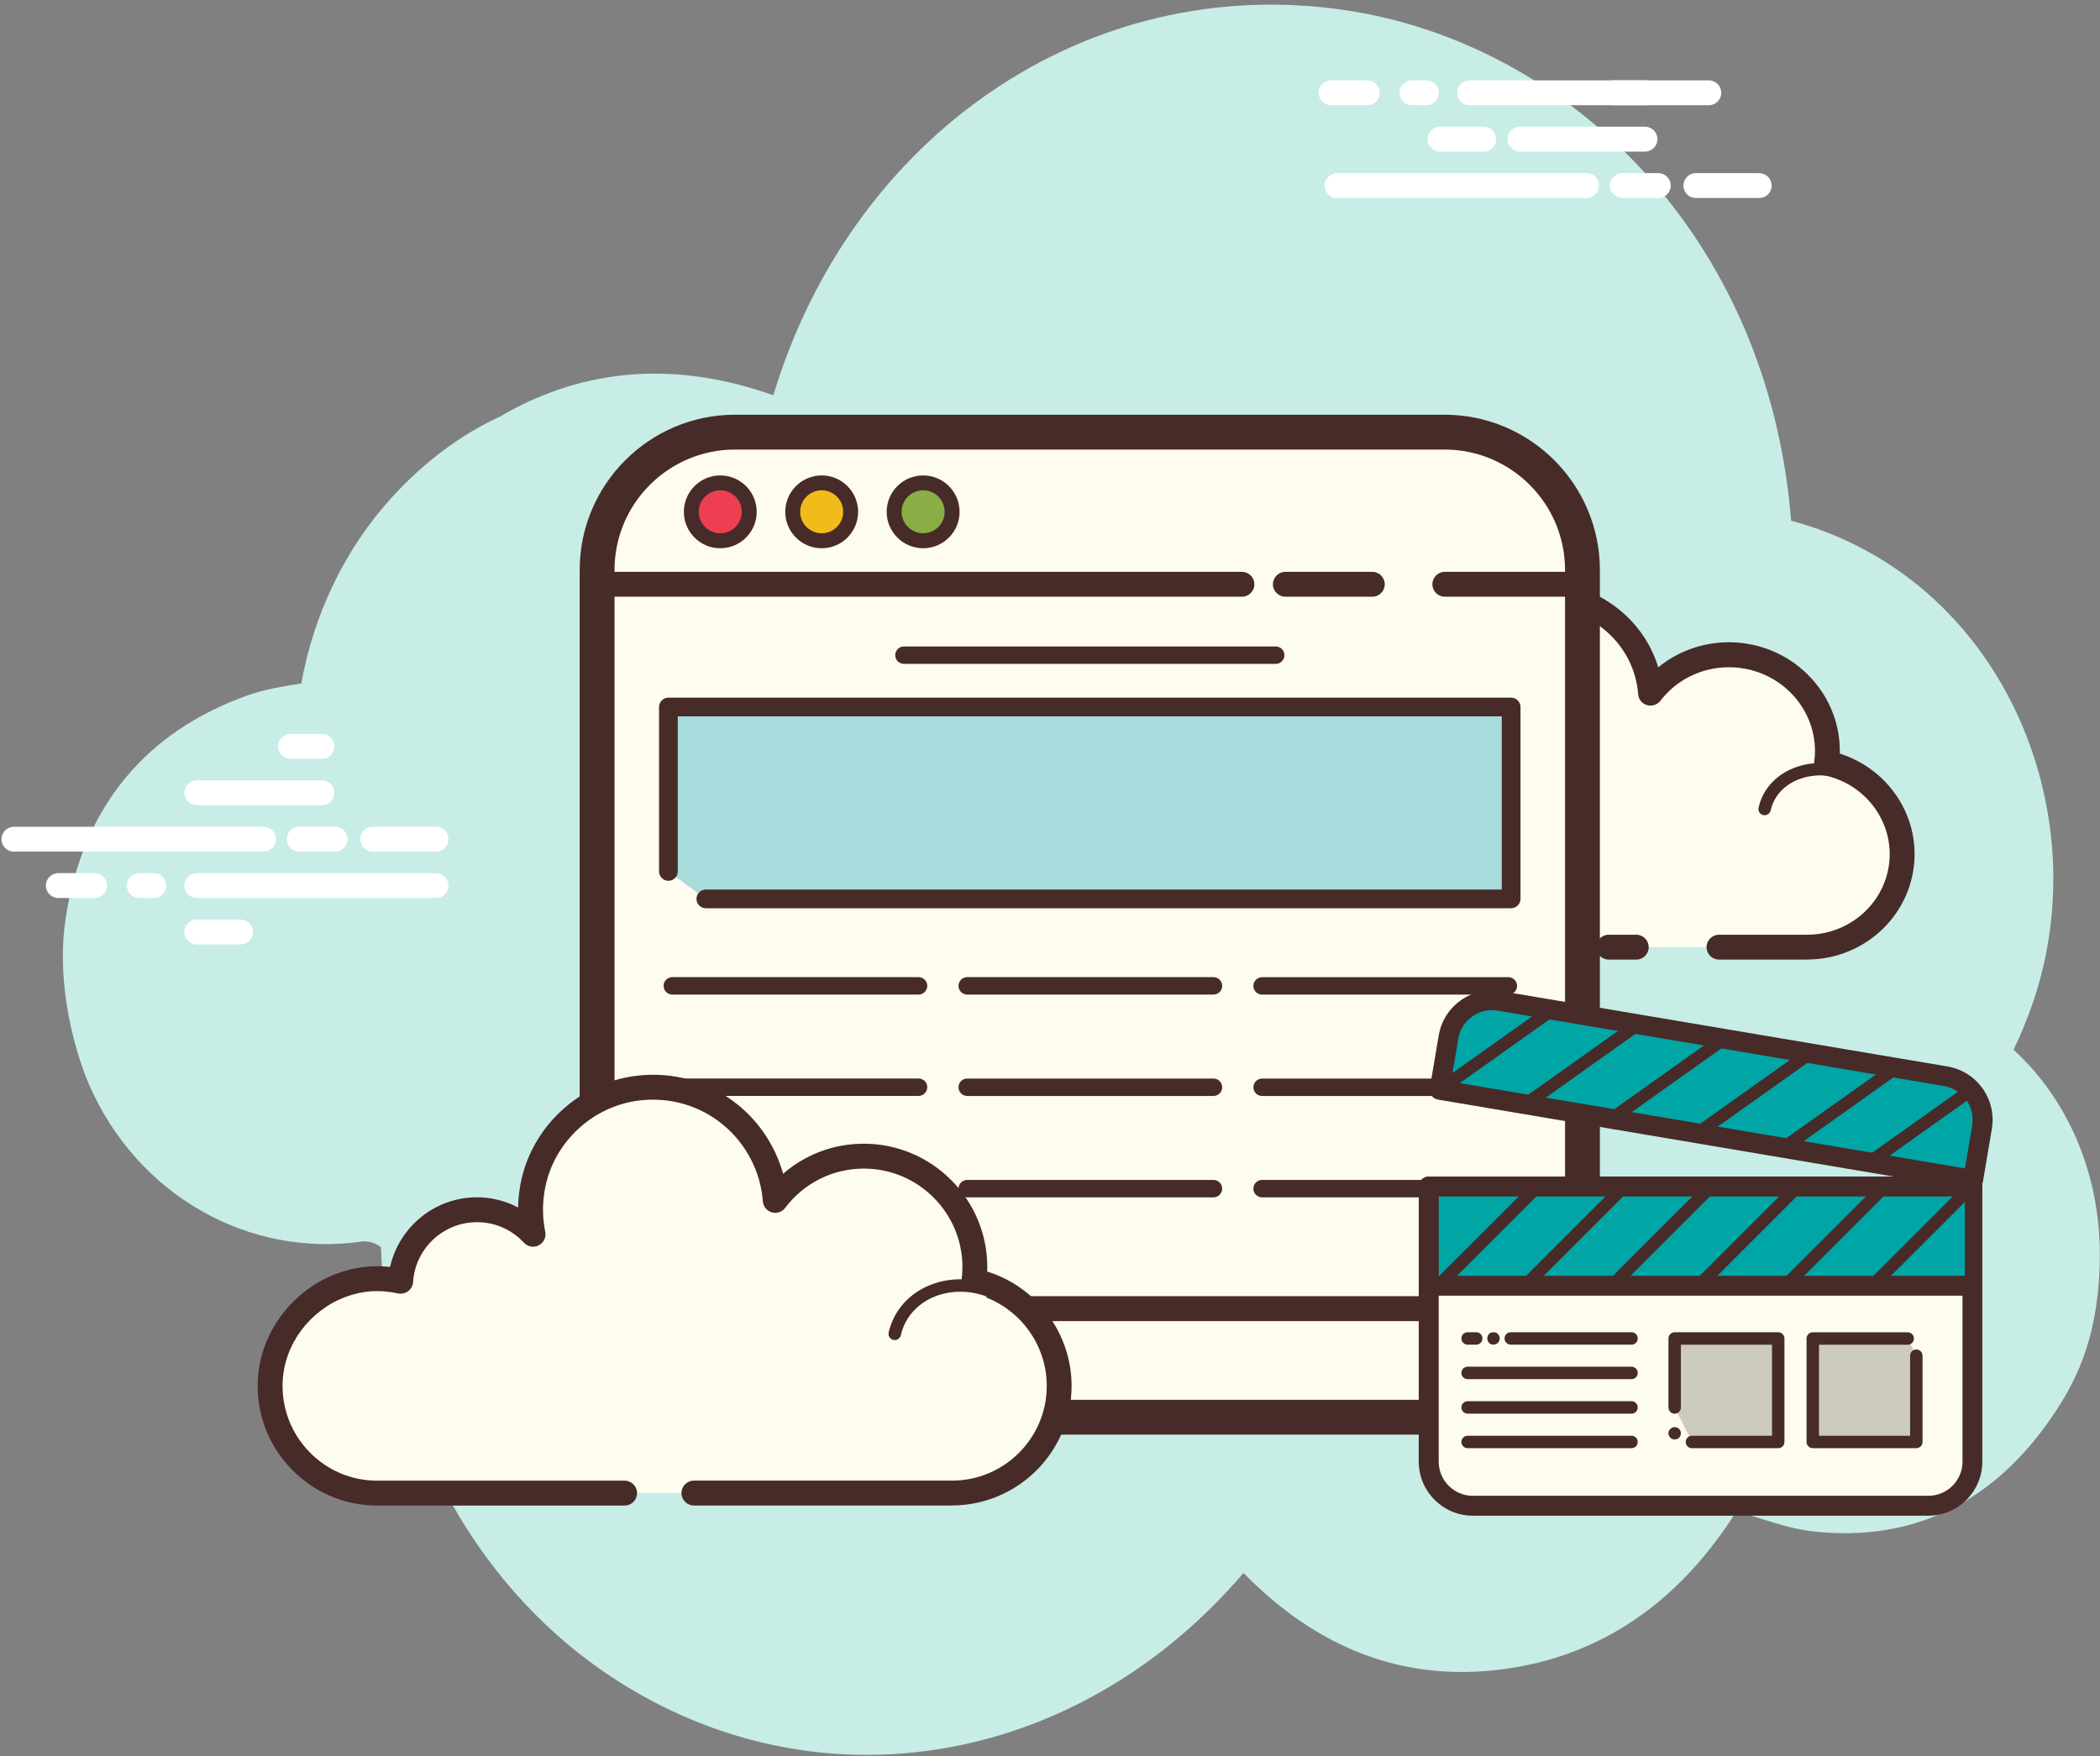
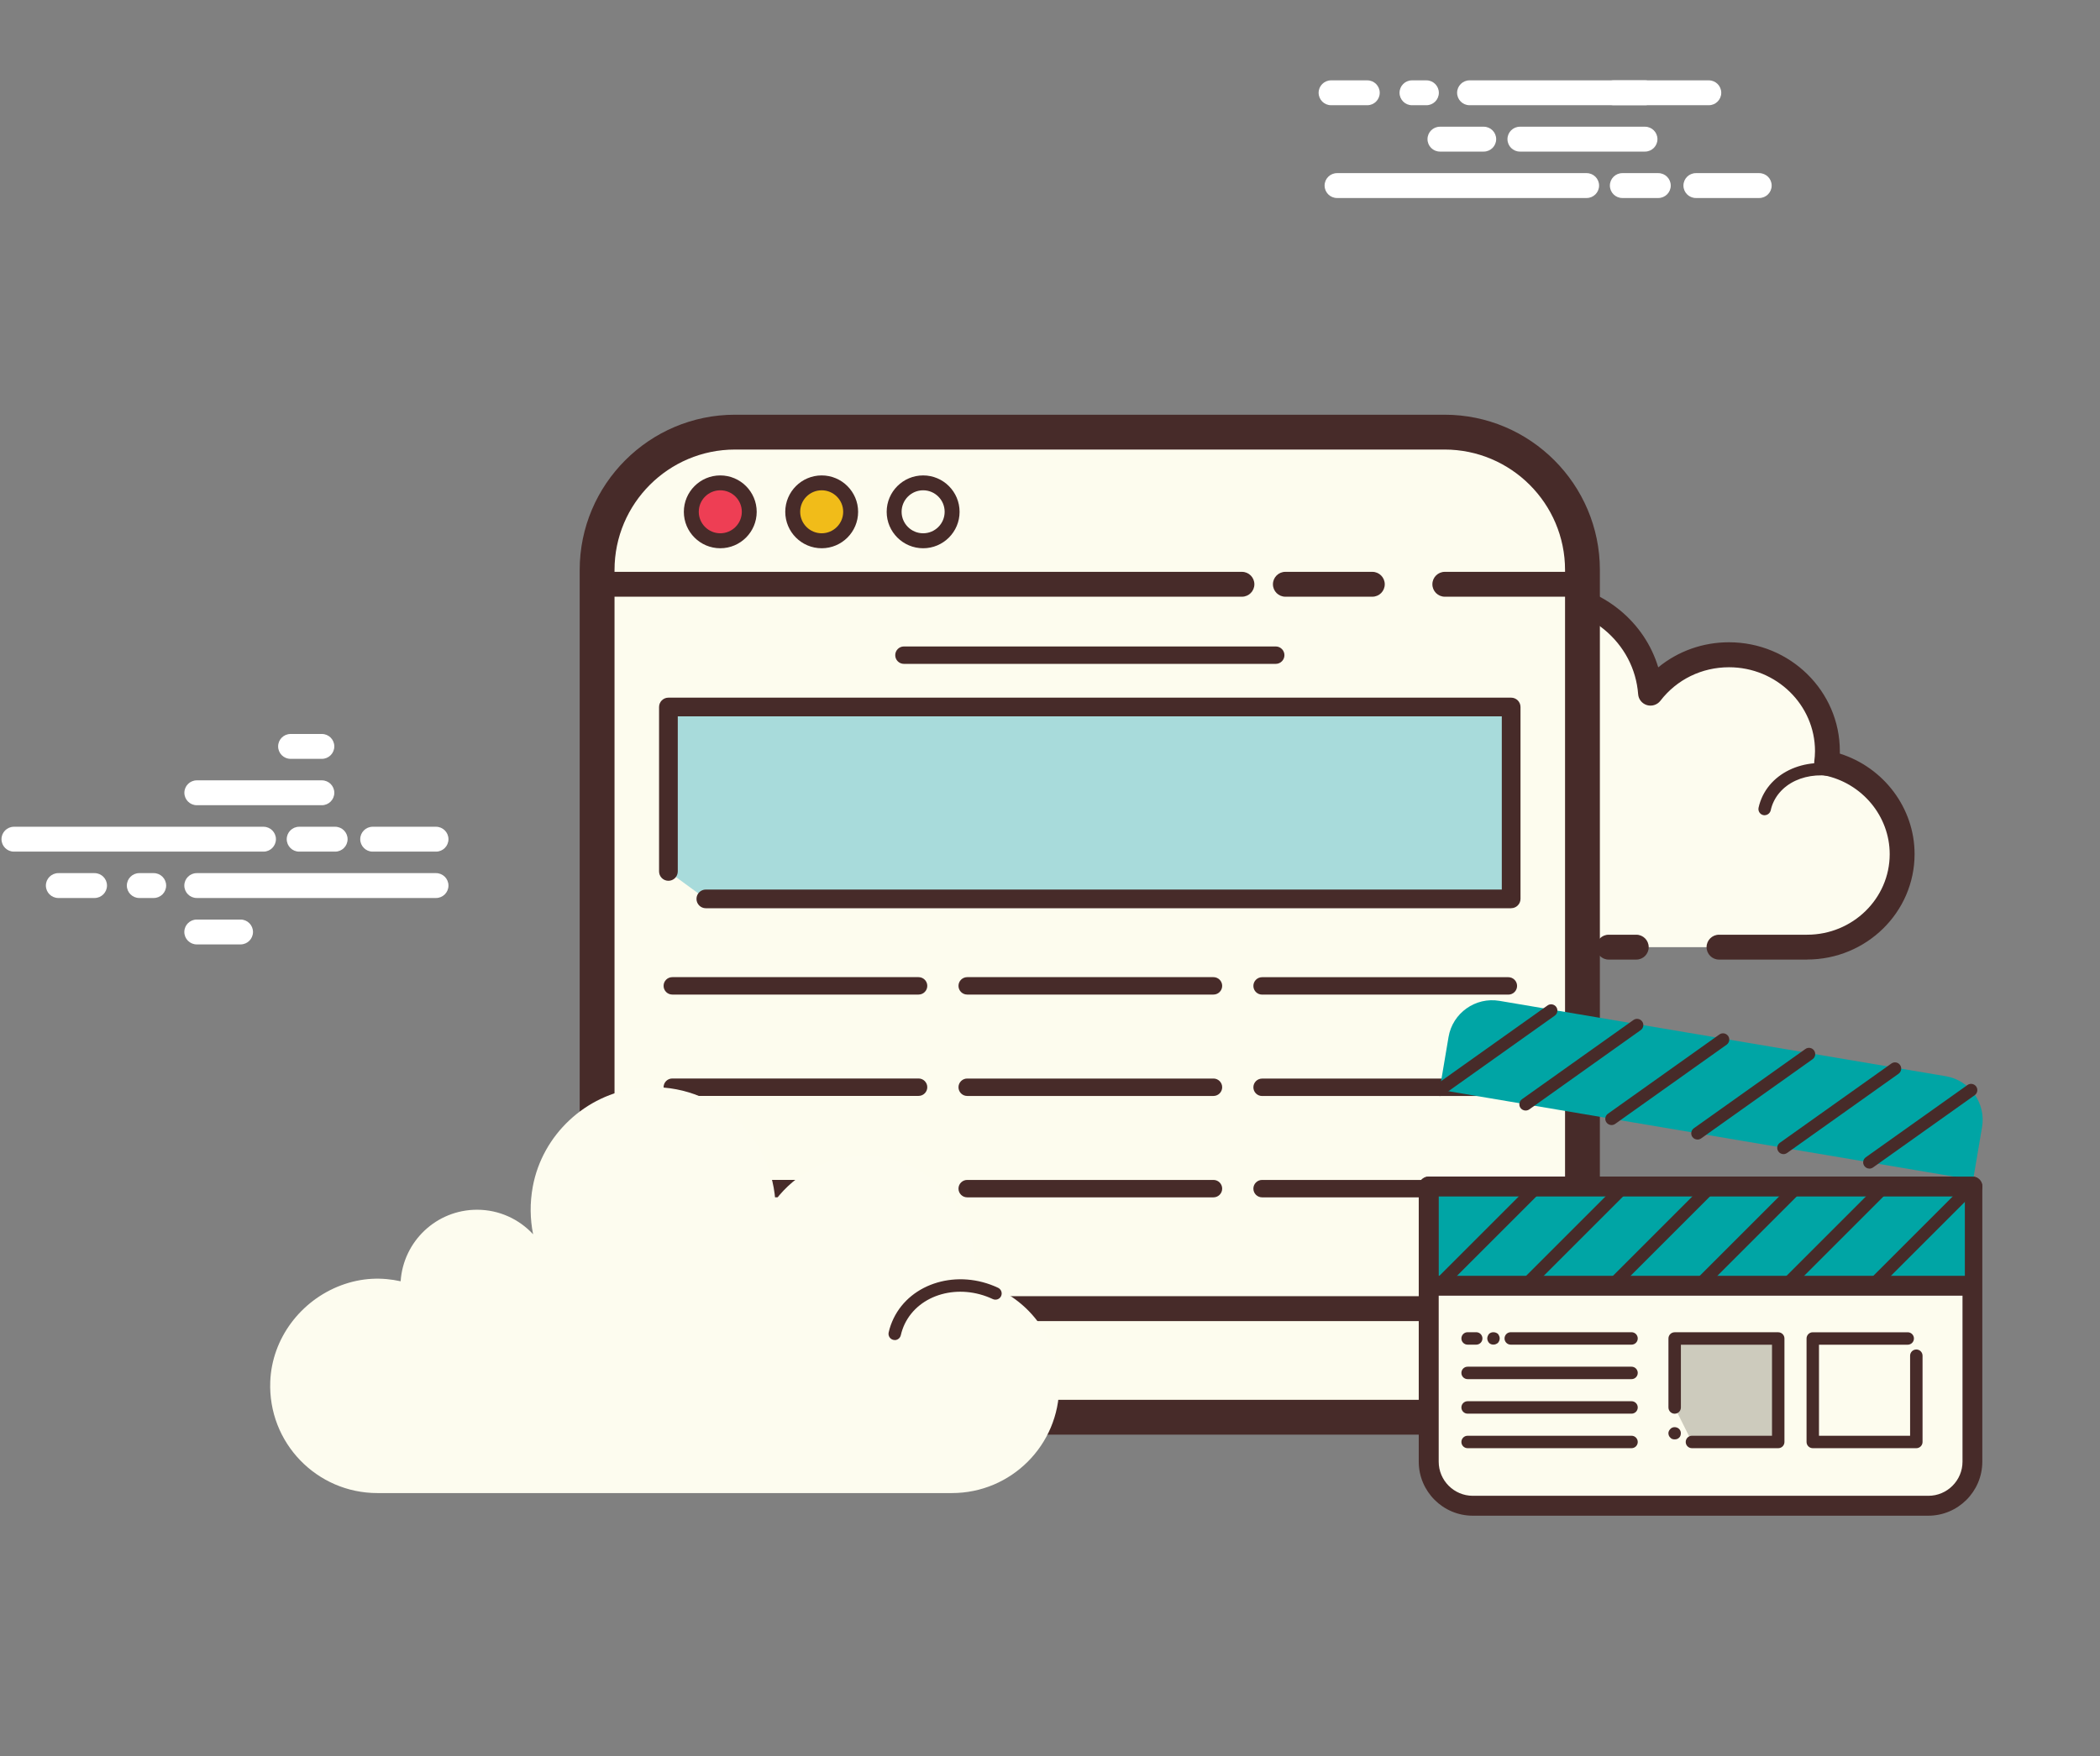
<svg xmlns="http://www.w3.org/2000/svg" id="Layer_2" data-name="Layer 2" viewBox="0 0 422 353">
  <rect x="0" y="0" width="422" height="353" fill="#808080" stroke="none" />
  <defs>
    <style>      .cls-1 {        fill: #cdcbbd;      }      .cls-2 {        fill: #00a5a5;      }      .cls-3 {        fill: #472b29;      }      .cls-4 {        fill: #fff;      }      .cls-5 {        fill: none;      }      .cls-6 {        fill: #ee3e54;      }      .cls-7 {        fill: #88ae45;      }      .cls-8 {        fill: #a8dbdb;      }      .cls-9 {        fill: #c7ede6;      }      .cls-10 {        fill: #fdfcee;      }      .cls-11 {        clip-path: url(#clippath);      }      .cls-12 {        fill: #f1bc19;      }      .cls-13 {        fill: #fdfcef;      }    </style>
    <clipPath id="clippath">
-       <rect class="cls-5" width="422" height="353" />
-     </clipPath>
+       </clipPath>
  </defs>
  <g id="Layer_1-2" data-name="Layer 1">
    <g>
      <g class="cls-11">
        <path class="cls-9" d="M404.62,211c1.5-3.08,2.83-6.32,3.98-9.71,13.16-38.85-6.75-85.39-48.67-96.63-4.53-56.92-44.53-95.96-89.7-102.63-51.71-7.62-99.07,25.22-114.83,77.42-18.99-6.73-37.5-5.91-54.95,4.29-7.91,3.66-15.15,9.06-21.65,16.17-9.54,10.43-15.74,23.59-18.26,37.47-3.74.59-7.41,1.18-10.88,2.42-20.2,7.25-32.94,22.15-36.44,44.61-2.17,13.98,2.22,27.94,4.67,33.57,9.67,22.28,32.11,34.9,54.9,31.56,1.14-.17,2.78.34,3.76,1.16,1.2,35.6,18.49,67.09,44.42,85.07,41.61,28.86,95.14,19.97,128.91-19.6,14.47,14.8,31.69,21.99,51.92,19.38,20.11-2.59,35.73-13.7,47.13-31.75,5.26,1.42,10.25,3.46,15.41,4.02,20.21,2.21,36.62-5.82,48.66-24,4.61-6.95,8.96-15.97,8.96-31.77,0-16.27-6.46-31.11-17.34-41.06h0Z" />
      </g>
      <path class="cls-4" d="M52.94,171.18H2.8c-1.38,0-2.5-1.12-2.5-2.5s1.12-2.5,2.5-2.5h50.15c1.38,0,2.5,1.12,2.5,2.5s-1.12,2.5-2.5,2.5h0ZM67.35,171.18h-7.23c-1.38,0-2.5-1.12-2.5-2.5s1.12-2.5,2.5-2.5h7.23c1.38,0,2.5,1.12,2.5,2.5s-1.12,2.5-2.5,2.5h0ZM87.62,171.18h-12.73c-1.38,0-2.5-1.12-2.5-2.5s1.12-2.5,2.5-2.5h12.73c1.38,0,2.5,1.12,2.5,2.5s-1.12,2.5-2.5,2.5h0ZM87.62,180.5h-48.08c-1.38,0-2.5-1.12-2.5-2.5s1.12-2.5,2.5-2.5h48.08c1.38,0,2.5,1.12,2.5,2.5s-1.12,2.5-2.5,2.5h0ZM30.89,180.5h-2.9c-1.38,0-2.5-1.12-2.5-2.5s1.12-2.5,2.5-2.5h2.9c1.38,0,2.5,1.12,2.5,2.5s-1.12,2.5-2.5,2.5h0ZM19,180.5h-7.28c-1.38,0-2.5-1.12-2.5-2.5s1.12-2.5,2.5-2.5h7.28c1.38,0,2.5,1.12,2.5,2.5s-1.12,2.5-2.5,2.5h0ZM64.68,161.85h-25.13c-1.38,0-2.5-1.12-2.5-2.5s1.12-2.5,2.5-2.5h25.13c1.38,0,2.5,1.12,2.5,2.5s-1.12,2.5-2.5,2.5h0ZM64.68,152.53h-6.29c-1.38,0-2.5-1.12-2.5-2.5s1.12-2.5,2.5-2.5h6.29c1.38,0,2.5,1.12,2.5,2.5s-1.12,2.5-2.5,2.5h0ZM48.34,189.83h-8.8c-1.38,0-2.5-1.12-2.5-2.5s1.12-2.5,2.5-2.5h8.8c1.38,0,2.5,1.12,2.5,2.5s-1.12,2.5-2.5,2.5h0ZM318.84,39.8h-50.16c-1.38,0-2.5-1.12-2.5-2.5s1.12-2.5,2.5-2.5h50.16c1.38,0,2.5,1.12,2.5,2.5s-1.12,2.5-2.5,2.5h0ZM333.24,39.8h-7.23c-1.38,0-2.5-1.12-2.5-2.5s1.12-2.5,2.5-2.5h7.23c1.38,0,2.5,1.12,2.5,2.5s-1.12,2.5-2.5,2.5h0ZM353.52,39.8h-12.73c-1.38,0-2.5-1.12-2.5-2.5s1.12-2.5,2.5-2.5h12.73c1.38,0,2.5,1.12,2.5,2.5s-1.12,2.5-2.5,2.5h0ZM343.39,21.15h-48.08c-1.38,0-2.5-1.12-2.5-2.5s1.12-2.5,2.5-2.5h48.08c1.38,0,2.5,1.12,2.5,2.5s-1.12,2.5-2.5,2.5h0ZM286.64,21.15h-2.9c-1.38,0-2.5-1.12-2.5-2.5s1.12-2.5,2.5-2.5h2.9c1.38,0,2.5,1.12,2.5,2.5s-1.12,2.5-2.5,2.5h0ZM274.76,21.15h-7.28c-1.38,0-2.5-1.12-2.5-2.5s1.12-2.5,2.5-2.5h7.28c1.38,0,2.5,1.12,2.5,2.5s-1.12,2.5-2.5,2.5h0ZM330.57,30.47h-25.14c-1.38,0-2.5-1.12-2.5-2.5s1.12-2.5,2.5-2.5h25.14c1.38,0,2.5,1.12,2.5,2.5s-1.12,2.5-2.5,2.5h0Z" />
      <path class="cls-4" d="M330.57,21.15h-6.29c-1.38,0-2.5-1.12-2.5-2.5s1.12-2.5,2.5-2.5h6.29c1.38,0,2.5,1.12,2.5,2.5s-1.12,2.5-2.5,2.5h0ZM298.16,30.47h-8.8c-1.38,0-2.5-1.12-2.5-2.5s1.12-2.5,2.5-2.5h8.8c1.38,0,2.5,1.12,2.5,2.5s-1.12,2.5-2.5,2.5h0Z" />
      <path class="cls-13" d="M345.45,190.39h17.7c10.55,0,19.11-8.37,19.11-18.7,0-9.01-6.51-16.53-15.18-18.3.1-.79.17-1.59.17-2.4,0-10.69-8.86-19.36-19.79-19.36-6.45,0-12.16,3.04-15.78,7.71-.92-11.91-11.79-21.09-24.5-19.57-9.29,1.12-16.98,8.15-18.7,17.16-.55,2.89-.49,5.7.06,8.32-2.49-2.62-6.04-4.28-9.99-4.28-7.23,0-13.13,5.51-13.6,12.47-3.28-.71-6.85-.66-10.61.71-7.19,2.64-12.31,9.27-12.61,16.78-.43,10.66,8.29,19.45,19.09,19.45h44.04M313.05,190.39h1.8" />
      <path class="cls-3" d="M363.14,192.88h-17.7c-1.38,0-2.5-1.12-2.5-2.5s1.12-2.5,2.5-2.5h17.7c9.16,0,16.6-7.27,16.6-16.2,0-7.62-5.54-14.29-13.18-15.84-1.28-.27-2.14-1.47-1.98-2.77.09-.69.15-1.38.15-2.09,0-9.3-7.75-16.86-17.28-16.86-5.46,0-10.49,2.45-13.79,6.74-.64.82-1.71,1.16-2.7.87-.99-.3-1.7-1.17-1.77-2.2-.39-5.1-2.83-9.71-6.85-13.02-4.15-3.4-9.41-4.91-14.87-4.27-8.23.98-15.03,7.21-16.54,15.15-.47,2.47-.45,4.94.05,7.35.23,1.1-.3,2.21-1.29,2.73-.98.52-2.2.32-2.97-.5-2.14-2.25-5.05-3.5-8.18-3.5-5.85,0-10.73,4.46-11.11,10.14-.05.73-.41,1.4-.99,1.83-.58.44-1.31.61-2.03.44-3.19-.68-6.2-.48-9.23.62-6.31,2.32-10.72,8.16-10.98,14.53-.17,4.38,1.42,8.53,4.48,11.72,3.18,3.3,7.48,5.12,12.11,5.12h44.04c1.38,0,2.5,1.12,2.5,2.5s-1.12,2.5-2.5,2.5h-44.04c-5.92,0-11.65-2.43-15.72-6.66-4.01-4.18-6.09-9.64-5.86-15.38.33-8.37,6.05-16.02,14.24-19.03,3.05-1.12,6.21-1.54,9.4-1.22,1.72-6.98,8.15-12.12,15.68-12.12,2.46,0,4.88.57,7.07,1.61.04-1.2.18-2.41.41-3.62,1.9-10.05,10.49-17.93,20.85-19.18,6.8-.83,13.43,1.09,18.64,5.36,3.73,3.07,6.38,7.04,7.73,11.51,3.95-3.24,8.93-5.04,14.21-5.04,12.29,0,22.28,9.81,22.28,21.87,0,.17,0,.34,0,.51,8.82,2.78,15.02,10.94,15.02,20.19,0,11.7-9.69,21.2-21.61,21.2h0ZM314.86,192.88h-1.8c-1.38,0-2.5-1.12-2.5-2.5s1.12-2.5,2.5-2.5h1.8c1.38,0,2.5,1.12,2.5,2.5s-1.12,2.5-2.5,2.5h0Z" />
      <path class="cls-3" d="M354.61,163.87c-.09,0-.18-.01-.27-.03-.68-.15-1.1-.82-.95-1.5.18-.83.47-1.63.84-2.4,3.03-6.12,11.38-8.37,18.61-5.03.62.29.9,1.03.61,1.65-.29.63-1.03.9-1.66.61-6.01-2.77-12.89-1.04-15.32,3.87-.29.58-.5,1.2-.64,1.84-.14.58-.66.98-1.23.98h0ZM328.81,192.88h-5.54c-1.38,0-2.5-1.12-2.5-2.5s1.12-2.5,2.5-2.5h5.54c1.38,0,2.5,1.12,2.5,2.5s-1.11,2.5-2.5,2.5h0Z" />
      <path class="cls-10" d="M290.29,284.88h-142.59c-15.24,0-27.71-12.47-27.71-27.71V114.57c0-15.24,12.47-27.71,27.71-27.71h142.59c15.24,0,27.71,12.47,27.71,27.71v142.59c0,15.24-12.47,27.71-27.71,27.71h0Z" />
      <path class="cls-3" d="M290.29,288.37h-142.59c-17.21,0-31.21-14-31.21-31.2V114.57c0-17.2,14-31.21,31.21-31.21h142.59c17.21,0,31.21,14.01,31.21,31.21v142.6c0,17.2-14,31.2-31.21,31.2h0ZM147.7,90.36c-13.35,0-24.21,10.86-24.21,24.21v142.6c0,13.34,10.86,24.2,24.21,24.2h142.59c13.35,0,24.21-10.86,24.21-24.2V114.57c0-13.35-10.86-24.21-24.21-24.21h-142.59Z" />
      <path class="cls-3" d="M275.77,119.94h-17.47c-1.38,0-2.5-1.12-2.5-2.5s1.12-2.5,2.5-2.5h17.47c1.38,0,2.5,1.12,2.5,2.5s-1.11,2.5-2.5,2.5h0ZM249.57,119.94H121.44c-1.38,0-2.5-1.12-2.5-2.5s1.12-2.5,2.5-2.5h128.13c1.38,0,2.5,1.12,2.5,2.5s-1.12,2.5-2.5,2.5h0ZM316.55,119.94h-26.21c-1.38,0-2.5-1.12-2.5-2.5s1.12-2.5,2.5-2.5h26.21c1.38,0,2.5,1.12,2.5,2.5s-1.12,2.5-2.5,2.5h0ZM316.55,265.54h-160.16c-1.38,0-2.5-1.12-2.5-2.5s1.12-2.5,2.5-2.5h160.16c1.38,0,2.5,1.12,2.5,2.5s-1.12,2.5-2.5,2.5h0ZM147.66,265.54h-26.21c-1.38,0-2.5-1.12-2.5-2.5s1.12-2.5,2.5-2.5h26.21c1.38,0,2.5,1.12,2.5,2.5s-1.12,2.5-2.5,2.5h0Z" />
      <path class="cls-6" d="M144.74,97.05c-3.22,0-5.82,2.61-5.82,5.82s2.61,5.82,5.82,5.82,5.83-2.6,5.83-5.82-2.61-5.82-5.83-5.82h0Z" />
      <path class="cls-3" d="M144.74,110.2c-4.04,0-7.32-3.28-7.32-7.32s3.29-7.32,7.32-7.32,7.32,3.28,7.32,7.32-3.28,7.32-7.32,7.32h0ZM144.74,98.55c-2.38,0-4.32,1.94-4.32,4.32s1.94,4.32,4.32,4.32,4.33-1.94,4.33-4.32-1.94-4.32-4.33-4.32h0Z" />
      <path class="cls-12" d="M165.12,97.05c-3.22,0-5.82,2.61-5.82,5.82s2.61,5.82,5.82,5.82,5.82-2.6,5.82-5.82-2.6-5.82-5.82-5.82h0Z" />
      <path class="cls-3" d="M165.12,110.2c-4.04,0-7.32-3.28-7.32-7.32s3.29-7.32,7.32-7.32,7.32,3.28,7.32,7.32-3.28,7.32-7.32,7.32h0ZM165.12,98.55c-2.39,0-4.32,1.94-4.32,4.32s1.94,4.32,4.32,4.32,4.32-1.94,4.32-4.32-1.94-4.32-4.32-4.32h0Z" />
-       <path class="cls-7" d="M185.51,97.05c-3.22,0-5.83,2.61-5.83,5.82s2.61,5.82,5.83,5.82,5.82-2.6,5.82-5.82-2.61-5.82-5.82-5.82h0Z" />
      <path class="cls-3" d="M185.51,110.2c-4.04,0-7.33-3.28-7.33-7.32s3.29-7.32,7.33-7.32,7.32,3.28,7.32,7.32-3.28,7.32-7.32,7.32h0ZM185.51,98.55c-2.39,0-4.33,1.94-4.33,4.32s1.94,4.32,4.33,4.32,4.32-1.94,4.32-4.32-1.94-4.32-4.32-4.32h0Z" />
      <polyline class="cls-8" points="134.32 175.18 134.32 142.13 303.66 142.13 303.66 180.68 141.84 180.68" />
      <path class="cls-3" d="M303.67,182.56h-161.83c-1.04,0-1.88-.84-1.88-1.88s.84-1.88,1.88-1.88h159.95v-34.81h-165.59v31.17c0,1.04-.84,1.88-1.88,1.88s-1.88-.84-1.88-1.88v-33.05c0-1.04.84-1.88,1.88-1.88h169.35c1.03,0,1.88.84,1.88,1.88v38.56c0,1.03-.84,1.88-1.88,1.88h0ZM256.36,133.44h-74.71c-.97,0-1.75-.78-1.75-1.75s.78-1.75,1.75-1.75h74.71c.96,0,1.75.78,1.75,1.75s-.79,1.75-1.75,1.75h0ZM184.59,199.91h-49.49c-.96,0-1.75-.78-1.75-1.75s.78-1.75,1.75-1.75h49.49c.96,0,1.75.78,1.75,1.75s-.79,1.75-1.75,1.75h0ZM184.59,220.28h-49.49c-.96,0-1.75-.78-1.75-1.75s.78-1.75,1.75-1.75h49.49c.96,0,1.75.78,1.75,1.75s-.79,1.75-1.75,1.75h0ZM184.59,240.66h-49.49c-.96,0-1.75-.78-1.75-1.75s.78-1.75,1.75-1.75h49.49c.96,0,1.75.78,1.75,1.75s-.79,1.75-1.75,1.75h0ZM243.85,199.91h-49.49c-.96,0-1.75-.78-1.75-1.75s.79-1.75,1.75-1.75h49.49c.96,0,1.75.78,1.75,1.75s-.79,1.75-1.75,1.75h0ZM243.85,220.29h-49.49c-.96,0-1.75-.78-1.75-1.75s.79-1.75,1.75-1.75h49.49c.96,0,1.75.78,1.75,1.75s-.79,1.75-1.75,1.75h0ZM243.85,240.67h-49.49c-.96,0-1.75-.78-1.75-1.75s.79-1.75,1.75-1.75h49.49c.96,0,1.75.78,1.75,1.75s-.79,1.75-1.75,1.75h0ZM303.11,199.92h-49.49c-.96,0-1.75-.78-1.75-1.75s.79-1.75,1.75-1.75h49.49c.96,0,1.75.78,1.75,1.75s-.79,1.75-1.75,1.75h0ZM303.11,220.3h-49.49c-.96,0-1.75-.78-1.75-1.75s.79-1.75,1.75-1.75h49.49c.96,0,1.75.78,1.75,1.75s-.79,1.75-1.75,1.75h0ZM303.11,240.67h-49.49c-.96,0-1.75-.78-1.75-1.75s.79-1.75,1.75-1.75h49.49c.96,0,1.75.78,1.75,1.75s-.79,1.75-1.75,1.75h0Z" />
      <path class="cls-10" d="M287.11,238.5v55.31c0,4.87,3.99,8.85,8.86,8.85h91.54c4.87,0,8.86-3.98,8.86-8.85v-55.31h-109.25Z" />
      <path class="cls-3" d="M387.5,304.66h-91.54c-5.99,0-10.86-4.88-10.86-10.86v-55.31c0-1.1.9-2,2-2h109.25c1.11,0,2,.9,2,2v55.31c0,5.98-4.87,10.86-10.86,10.86h0ZM289.11,240.5v53.3c0,3.78,3.08,6.86,6.86,6.86h91.54c3.78,0,6.86-3.08,6.86-6.86v-53.3h-105.25Z" />
      <path class="cls-2" d="M396.5,237.16l1.8-10.62c.81-4.8-2.46-9.39-7.25-10.21l-89.75-15.16c-4.8-.81-9.39,2.45-10.21,7.25l-1.79,10.62,107.2,18.11Z" />
-       <path class="cls-3" d="M396.5,239.16c-.11,0-.22-.01-.33-.03l-107.21-18.11c-.52-.09-.99-.38-1.3-.81-.31-.43-.43-.96-.34-1.49l1.8-10.62c.48-2.85,2.06-5.35,4.43-7.03,2.36-1.68,5.24-2.34,8.09-1.86l89.74,15.16c2.85.49,5.34,2.05,7.03,4.42,1.68,2.38,2.34,5.25,1.86,8.09l-1.79,10.62c-.17.98-1.02,1.67-1.97,1.67h0ZM291.6,217.41l103.26,17.44,1.46-8.65c.3-1.79-.12-3.61-1.18-5.1-1.07-1.5-2.64-2.49-4.44-2.8l-89.74-15.16c-1.81-.31-3.61.11-5.11,1.18-1.5,1.07-2.5,2.64-2.8,4.44l-1.46,8.65Z" />
      <path class="cls-3" d="M289.3,220.3c-.39,0-.78-.18-1.02-.52-.4-.56-.27-1.35.29-1.75l22.41-15.93c.56-.4,1.34-.27,1.75.3.4.56.27,1.35-.3,1.75l-22.41,15.93c-.22.15-.47.23-.72.23h0ZM306.57,223.22c-.39,0-.77-.18-1.02-.52-.4-.56-.27-1.34.29-1.75l22.41-15.93c.56-.4,1.34-.27,1.75.3.4.56.27,1.34-.3,1.74l-22.4,15.94c-.22.15-.48.22-.73.22h0ZM323.84,226.14c-.39,0-.77-.18-1.02-.53-.4-.56-.27-1.34.29-1.74l22.41-15.94c.56-.4,1.34-.27,1.75.3.4.56.27,1.34-.29,1.75l-22.41,15.93c-.22.15-.47.23-.73.23h0ZM341.11,229.05c-.39,0-.77-.18-1.02-.52-.4-.56-.27-1.35.3-1.75l22.41-15.93c.56-.4,1.34-.27,1.74.3.4.56.27,1.35-.29,1.75l-22.41,15.93c-.22.15-.48.23-.73.23h0ZM358.39,231.98c-.39,0-.78-.18-1.02-.53-.4-.56-.27-1.34.3-1.75l22.41-15.93c.56-.4,1.34-.27,1.74.3.4.56.27,1.34-.29,1.75l-22.41,15.93c-.22.15-.47.23-.72.23h0ZM375.66,234.89c-.39,0-.77-.18-1.02-.53-.4-.56-.27-1.34.29-1.74l20.44-14.53c.56-.4,1.34-.27,1.75.3.4.56.27,1.34-.3,1.75l-20.44,14.53c-.22.15-.48.23-.73.23h0Z" />
      <rect class="cls-2" x="288.64" y="239.39" width="106.2" height="18.21" />
      <path class="cls-3" d="M289.27,259.43c-.32,0-.64-.12-.88-.36-.49-.49-.49-1.28,0-1.77l19.36-19.36c.49-.49,1.28-.49,1.77,0,.49.49.49,1.28,0,1.77l-19.36,19.36c-.25.24-.57.36-.89.36h0ZM306.71,259.43c-.32,0-.64-.12-.89-.36-.49-.49-.49-1.28,0-1.77l19.36-19.36c.49-.49,1.28-.49,1.77,0,.49.49.49,1.28,0,1.77l-19.36,19.36c-.25.24-.57.36-.89.36h0ZM324.16,259.43c-.32,0-.64-.12-.89-.36-.49-.49-.49-1.28,0-1.77l19.36-19.36c.49-.49,1.28-.49,1.77,0,.49.49.49,1.28,0,1.77l-19.36,19.36c-.24.24-.56.36-.88.36h0ZM341.59,259.43c-.32,0-.64-.12-.88-.36-.49-.49-.49-1.28,0-1.77l19.36-19.36c.49-.49,1.28-.49,1.77,0,.49.49.49,1.28,0,1.77l-19.36,19.36c-.25.24-.57.36-.89.36h0ZM359.04,259.43c-.32,0-.64-.12-.89-.36-.49-.49-.49-1.28,0-1.77l19.36-19.36c.49-.49,1.28-.49,1.77,0,.49.49.49,1.28,0,1.77l-19.36,19.36c-.25.24-.57.36-.89.36h0ZM376.48,259.43c-.32,0-.64-.12-.89-.36-.49-.49-.49-1.28,0-1.77l17.66-17.66c.49-.49,1.28-.49,1.77,0,.49.49.49,1.28,0,1.77l-17.66,17.66c-.25.24-.56.36-.88.36h0Z" />
      <path class="cls-3" d="M395.49,260.44h-108.37c-1.1,0-2-.9-2-2v-19.94c0-1.1.9-2,2-2h109.25c1.11,0,2,.9,2,2s-.89,2-2,2h-107.25v15.94h106.38c1.11,0,2,.9,2,2s-.89,2-2,2h0Z" />
-       <polyline class="cls-1" points="385.09 272.5 385.09 289.84 364.28 289.84 364.28 269.03 383.35 269.03" />
      <path class="cls-3" d="M385.09,291.09h-20.81c-.69,0-1.25-.56-1.25-1.25v-20.8c0-.69.56-1.25,1.25-1.25h19.08c.69,0,1.25.56,1.25,1.25s-.56,1.25-1.25,1.25h-17.83v18.3h18.31v-16.09c0-.69.56-1.25,1.25-1.25s1.25.56,1.25,1.25v17.34c0,.69-.56,1.25-1.25,1.25h0Z" />
      <polyline class="cls-1" points="336.54 282.9 336.54 269.03 357.34 269.03 357.34 289.84 340 289.84" />
      <path class="cls-3" d="M357.34,291.09h-17.34c-.69,0-1.25-.56-1.25-1.25s.56-1.25,1.25-1.25h16.09v-18.3h-18.31v12.62c0,.69-.56,1.25-1.25,1.25s-1.25-.56-1.25-1.25v-13.87c0-.69.56-1.25,1.25-1.25h20.81c.69,0,1.25.56,1.25,1.25v20.8c0,.69-.55,1.25-1.25,1.25h0Z" />
      <path class="cls-3" d="M336.52,289.32c-.35,0-.65-.1-.85-.34-.25-.2-.4-.55-.4-.91,0-.3.15-.6.4-.85.45-.5,1.3-.45,1.75,0,.25.25.35.55.35.85,0,.35-.1.7-.35.91-.25.25-.55.34-.9.34h0ZM296.65,270.28h-1.73c-.69,0-1.25-.56-1.25-1.25s.56-1.25,1.25-1.25h1.73c.69,0,1.25.56,1.25,1.25s-.56,1.25-1.25,1.25h0ZM300.12,270.27c-.35,0-.65-.1-.9-.35-.2-.25-.35-.55-.35-.9,0-.3.15-.65.35-.9.45-.45,1.3-.45,1.8,0,.2.25.35.59.35.9,0,.35-.15.65-.35.9-.25.2-.55.35-.9.35h0ZM327.86,270.28h-24.27c-.69,0-1.25-.56-1.25-1.25s.56-1.25,1.25-1.25h24.27c.69,0,1.25.56,1.25,1.25s-.56,1.25-1.25,1.25h0ZM327.86,277.21h-32.94c-.69,0-1.25-.56-1.25-1.25s.56-1.25,1.25-1.25h32.94c.69,0,1.25.56,1.25,1.25s-.56,1.25-1.25,1.25h0ZM327.86,284.15h-32.94c-.69,0-1.25-.56-1.25-1.25s.56-1.25,1.25-1.25h32.94c.69,0,1.25.56,1.25,1.25s-.56,1.25-1.25,1.25h0ZM327.86,291.09h-32.94c-.69,0-1.25-.56-1.25-1.25s.56-1.25,1.25-1.25h32.94c.69,0,1.25.56,1.25,1.25s-.56,1.25-1.25,1.25h0Z" />
      <path class="cls-13" d="M139.44,300.11h51.86c11.9,0,21.55-9.65,21.55-21.55,0-10.38-7.34-19.05-17.12-21.09.12-.91.19-1.83.19-2.77,0-12.33-10-22.33-22.32-22.33-7.28,0-13.73,3.5-17.8,8.89-1.04-13.72-13.3-24.31-27.64-22.55-10.48,1.28-19.16,9.39-21.09,19.78-.62,3.33-.55,6.56.06,9.6-2.81-3.03-6.82-4.93-11.27-4.93-8.16,0-14.82,6.35-15.35,14.38-3.7-.82-7.73-.77-11.98.82-8.11,3.05-13.89,10.68-14.22,19.34-.48,12.3,9.34,22.41,21.53,22.41h49.68" />
-       <path class="cls-3" d="M191.3,302.61h-51.86c-1.38,0-2.5-1.12-2.5-2.5s1.12-2.5,2.5-2.5h51.86c10.5,0,19.05-8.54,19.05-19.05,0-8.97-6.37-16.81-15.14-18.64-1.27-.26-2.13-1.46-1.97-2.75.1-.8.17-1.62.17-2.46,0-10.93-8.89-19.82-19.82-19.82-6.25,0-12.01,2.88-15.81,7.9-.62.83-1.69,1.18-2.7.89-.99-.3-1.71-1.17-1.78-2.21-.45-5.99-3.39-11.61-8.05-15.44-4.71-3.86-10.67-5.56-16.8-4.83-9.42,1.15-17.21,8.45-18.94,17.75-.54,2.91-.52,5.82.06,8.64.23,1.1-.31,2.21-1.31,2.72-.99.53-2.21.3-2.97-.52-2.48-2.66-5.82-4.13-9.44-4.13-6.76,0-12.41,5.29-12.84,12.04-.05.73-.41,1.4-1,1.84-.59.43-1.34.59-2.04.44-3.66-.81-7.11-.57-10.56.72-7.25,2.73-12.32,9.6-12.61,17.1-.2,5.24,1.68,10.2,5.3,13.97,3.62,3.78,8.51,5.85,13.74,5.85h49.68c1.38,0,2.5,1.12,2.5,2.5s-1.12,2.5-2.5,2.5h-49.68c-6.61,0-12.76-2.62-17.34-7.39-4.58-4.75-6.96-11.02-6.7-17.63.37-9.48,6.74-18.16,15.84-21.58,3.49-1.31,7.09-1.77,10.75-1.36,1.79-8.03,8.99-14,17.45-14,2.9,0,5.74.72,8.28,2.05.02-1.55.18-3.11.47-4.67,2.13-11.42,11.68-20.38,23.25-21.8,7.49-.92,14.79,1.19,20.57,5.93,4.34,3.56,7.47,8.41,8.96,13.76,4.46-3.88,10.15-6.04,16.21-6.04,13.68,0,24.82,11.14,24.82,24.82,0,.29,0,.59-.02.88,9.95,3.07,16.96,12.41,16.96,22.98,0,13.24-10.8,24.03-24.06,24.03h0Z" />
      <path class="cls-13" d="M200.02,259.99c-7.49-3.53-16.15-1.03-19.35,5.59-.39.82-.69,1.67-.89,2.53" />
      <path class="cls-3" d="M179.79,269.35c-.09,0-.18-.01-.27-.03-.68-.16-1.09-.82-.94-1.5.21-.96.55-1.9.98-2.8,3.49-7.22,12.93-9.98,21.01-6.17.62.3.9,1.04.6,1.67-.29.63-1.04.88-1.66.6-6.86-3.23-14.8-1-17.7,4.99-.35.73-.61,1.49-.79,2.27-.14.59-.65.98-1.22.98h0Z" />
    </g>
  </g>
</svg>